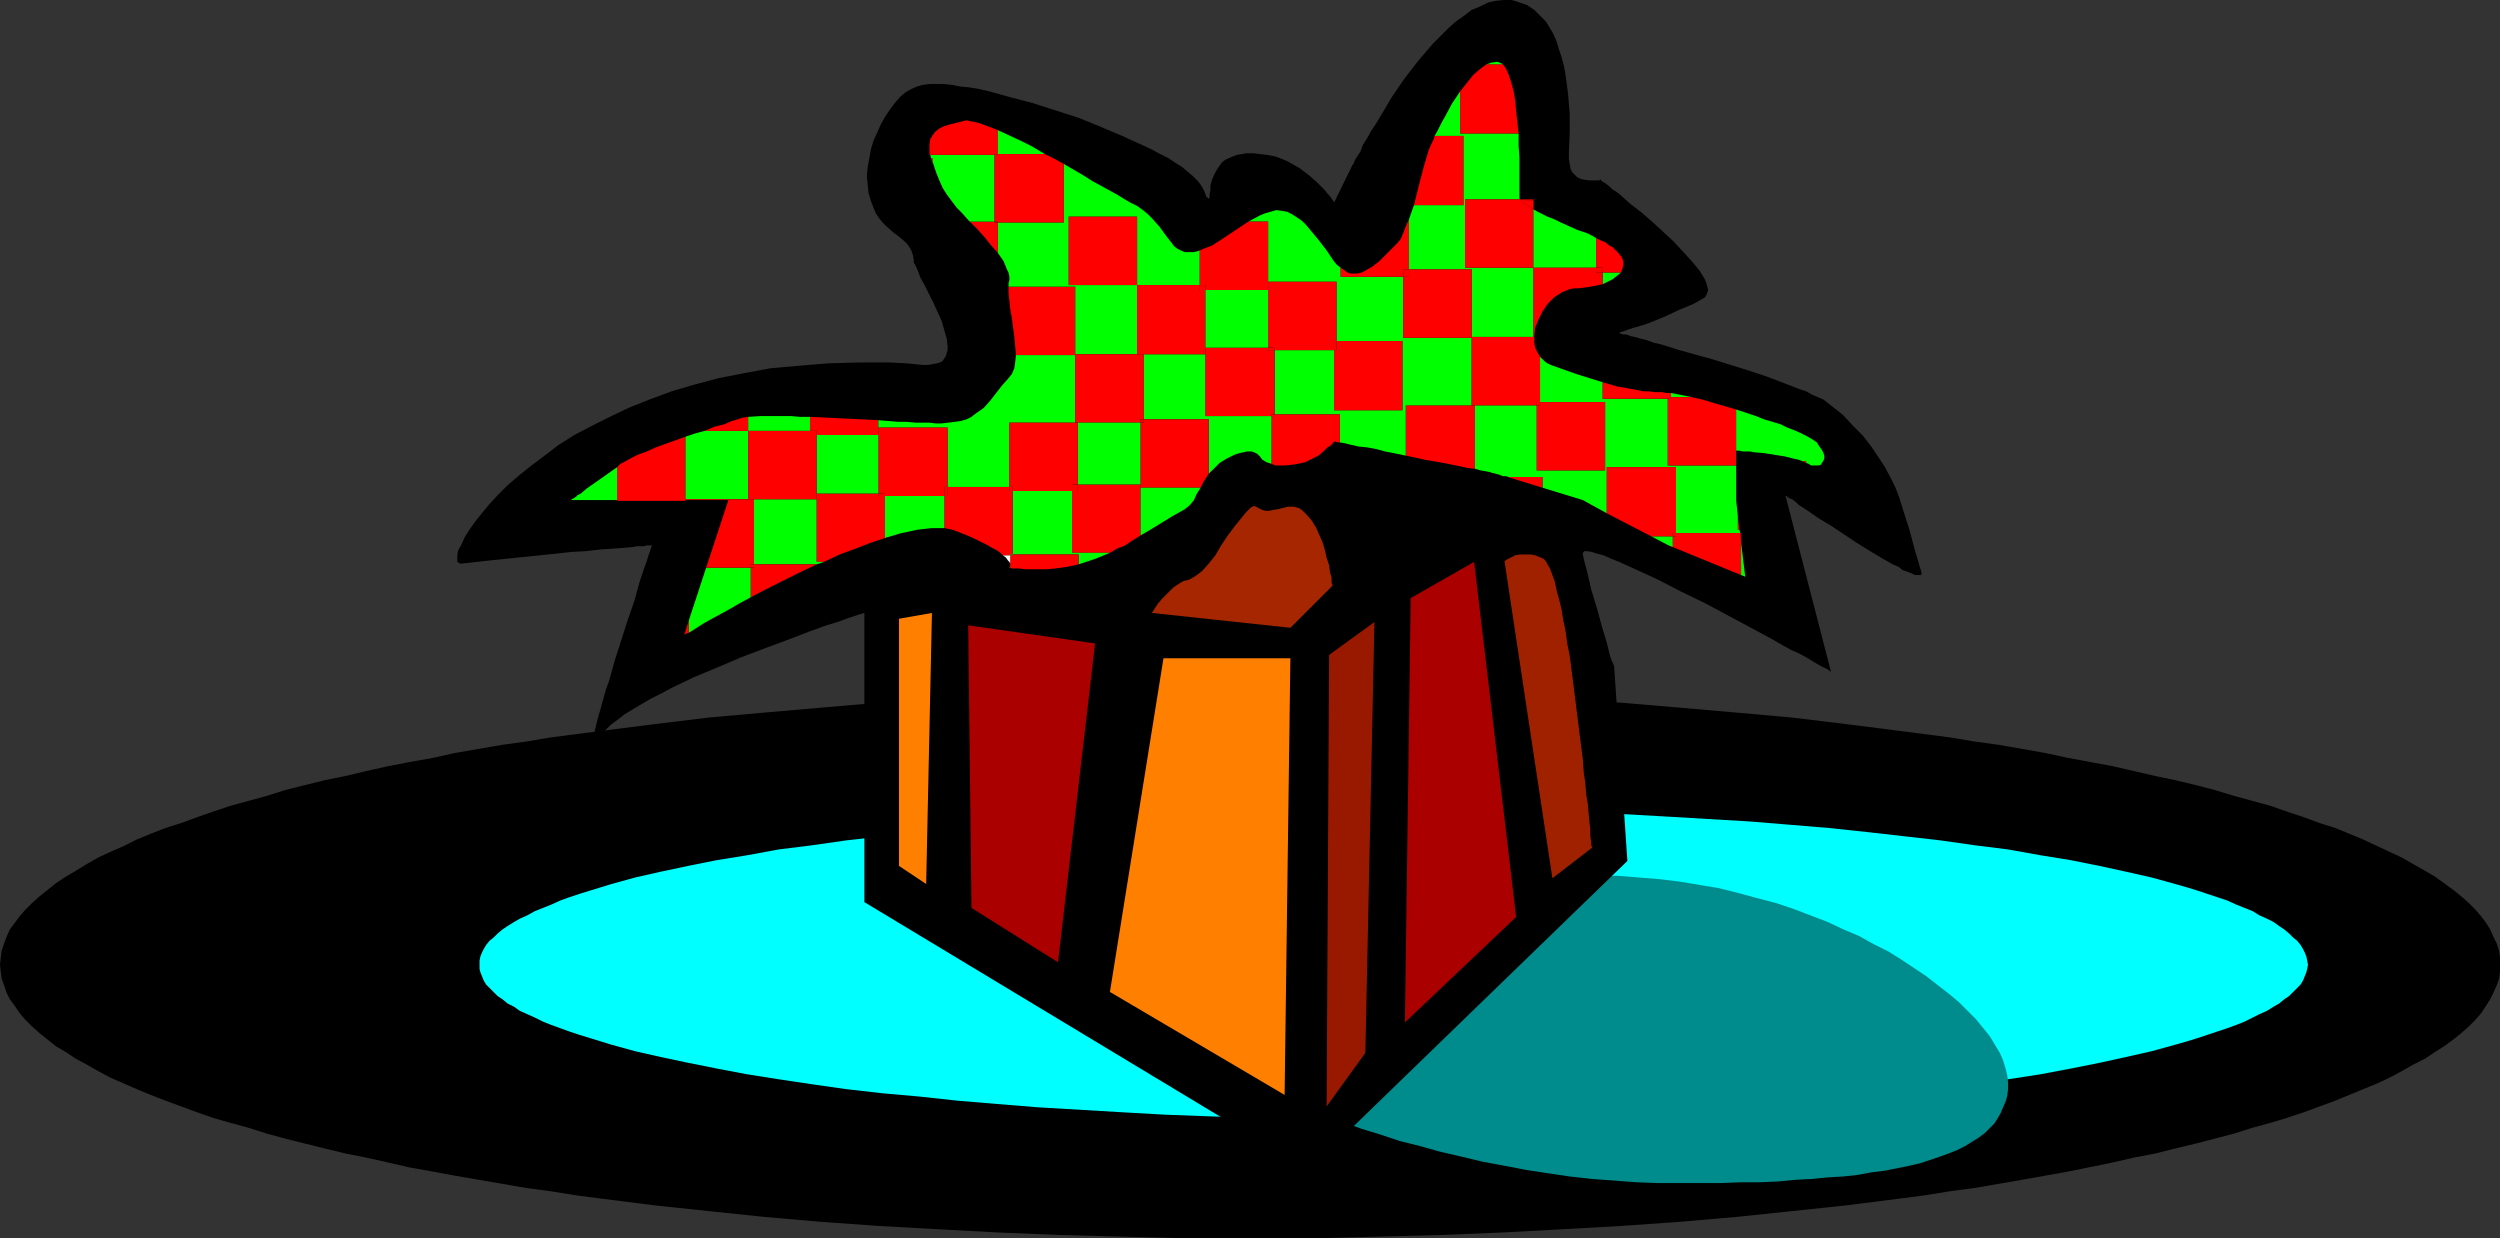
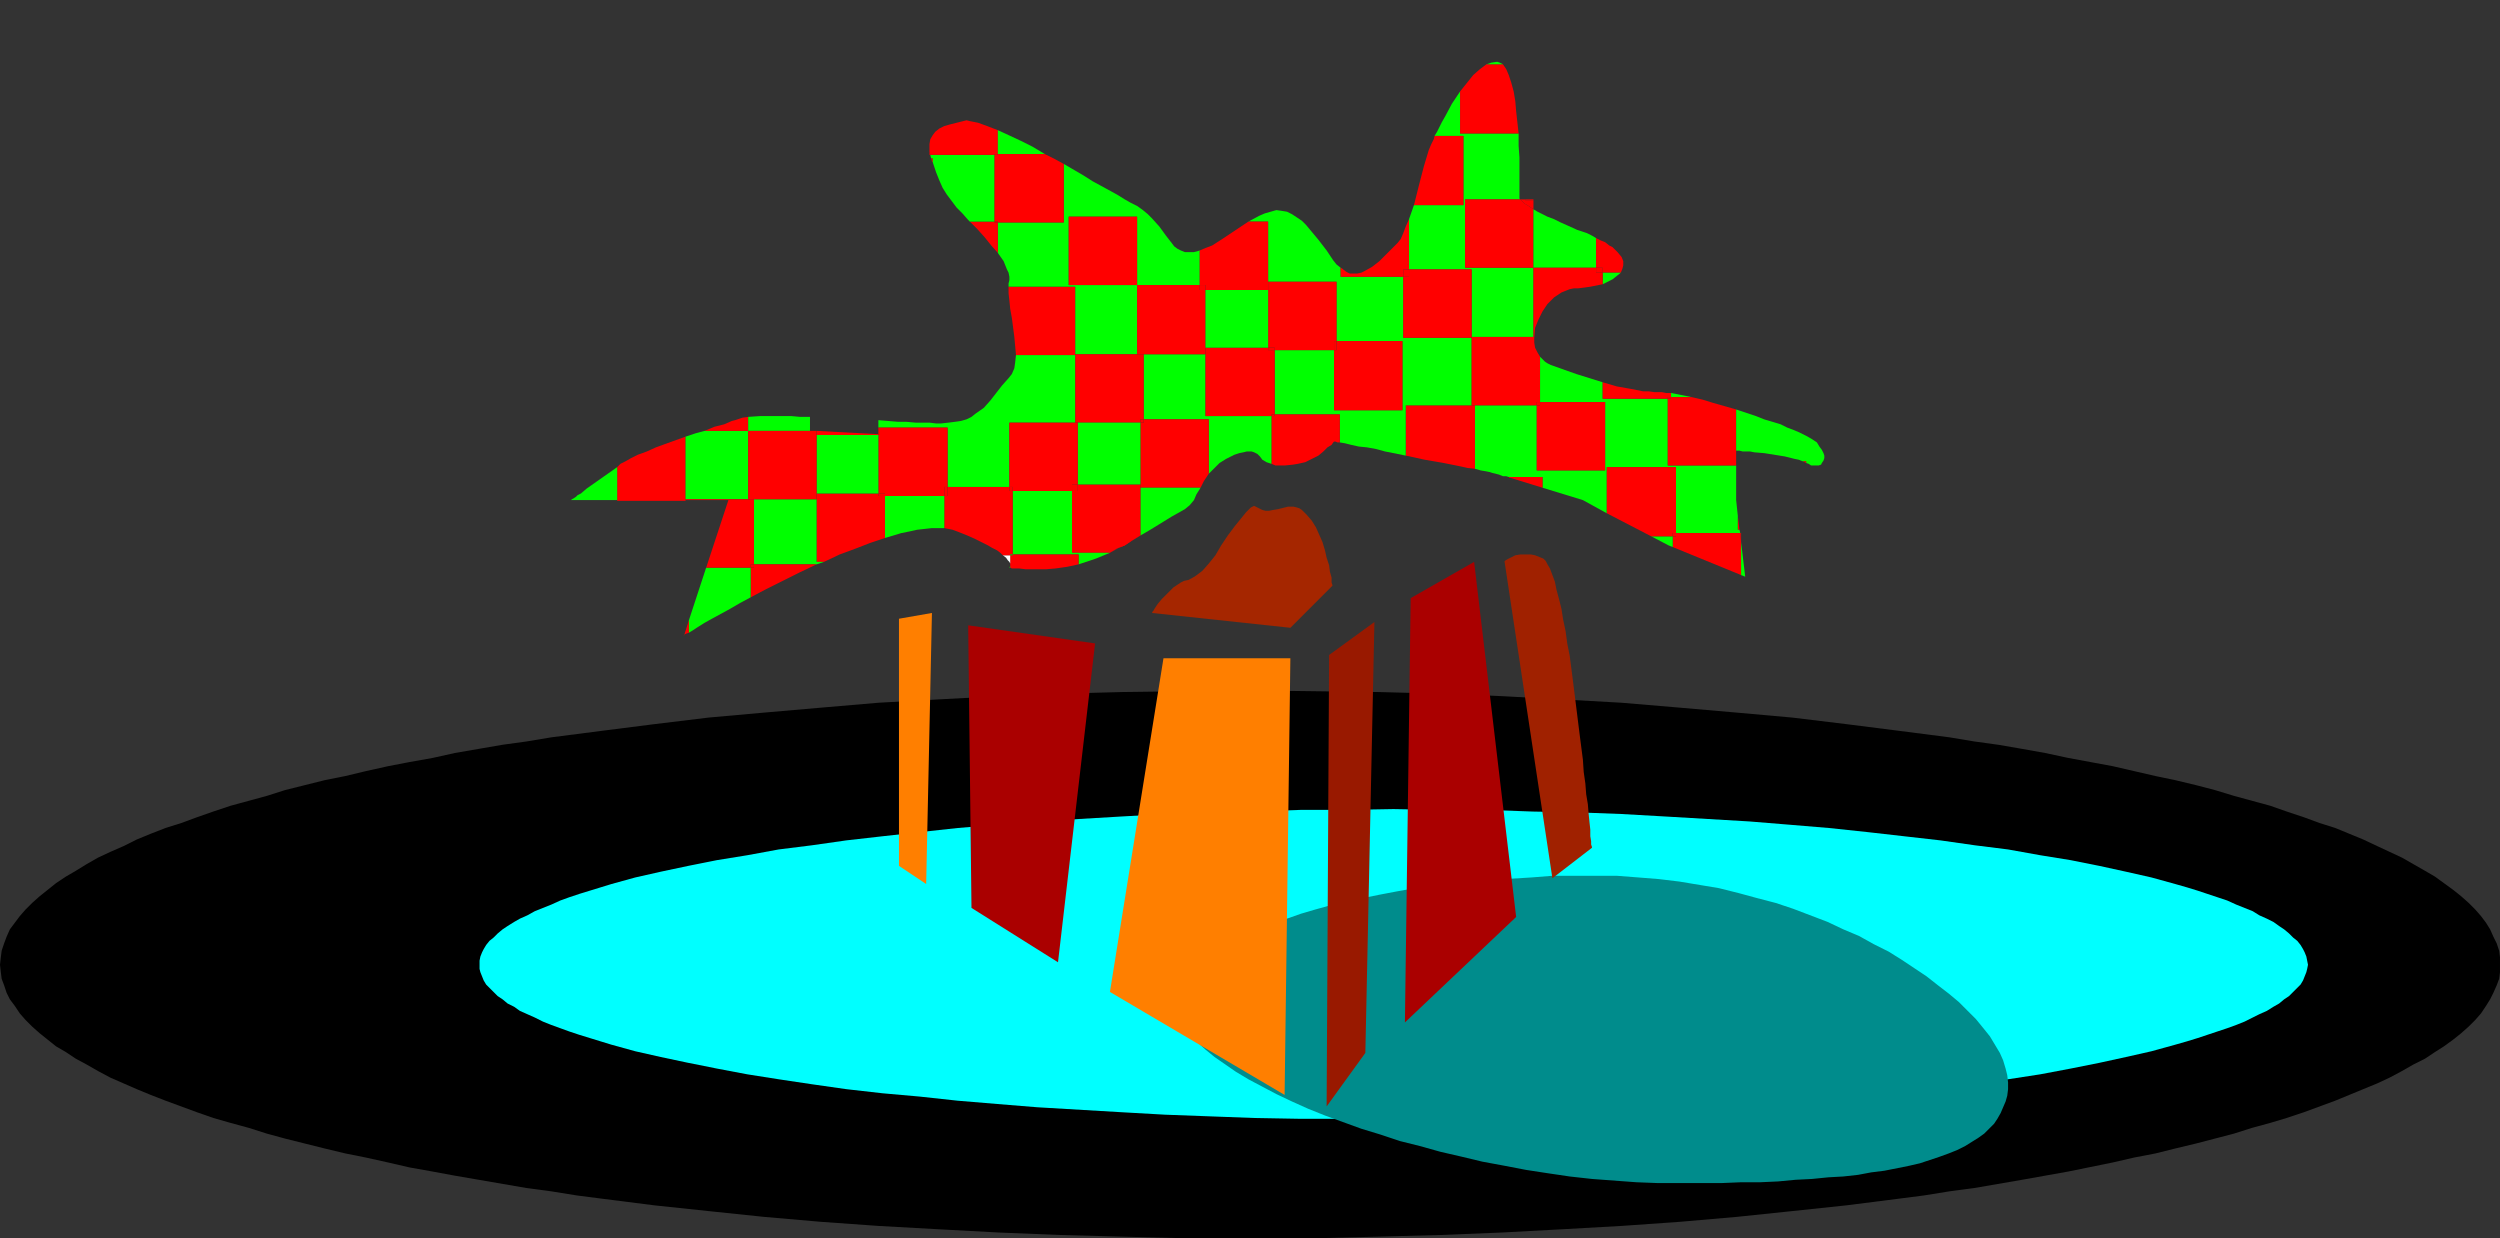
<svg xmlns="http://www.w3.org/2000/svg" xmlns:ns1="http://sodipodi.sourceforge.net/DTD/sodipodi-0.dtd" xmlns:ns2="http://www.inkscape.org/namespaces/inkscape" version="1.0" width="129.724mm" height="64.254mm" id="svg112" ns1:docname="Gift 08.wmf">
  <rect width="100%" height="100%" fill="#333333" stroke="none" />
  <ns1:namedview id="namedview112" pagecolor="#ffffff" bordercolor="#000000" borderopacity="0.25" ns2:showpageshadow="2" ns2:pageopacity="0.0" ns2:pagecheckerboard="0" ns2:deskcolor="#d1d1d1" ns2:document-units="mm" />
  <defs id="defs1">
    <pattern id="WMFhbasepattern" patternUnits="userSpaceOnUse" width="6" height="6" x="0" y="0" />
  </defs>
  <path style="fill:#000000;fill-opacity:1;fill-rule:evenodd;stroke:none" d="m 245.147,242.848 h 12.605 l 12.605,-0.323 12.282,-0.323 11.958,-0.485 11.958,-0.646 11.474,-0.646 11.474,-0.808 11.15,-0.969 10.827,-1.131 10.666,-1.131 10.181,-1.293 5.01,-0.646 5.01,-0.808 4.848,-0.646 4.686,-0.808 4.686,-0.808 4.525,-0.808 4.525,-0.808 8.726,-1.777 4.202,-0.969 4.202,-0.808 3.878,-0.969 4.04,-0.969 3.717,-0.969 3.717,-0.969 3.555,-1.131 3.555,-0.969 3.232,-0.969 3.394,-1.131 3.07,-1.131 3.07,-1.131 2.747,-1.131 2.747,-1.131 2.747,-1.131 2.424,-1.131 2.424,-1.293 2.262,-1.293 2.262,-1.131 1.939,-1.293 1.778,-1.131 1.778,-1.293 1.616,-1.293 1.454,-1.293 1.293,-1.293 1.131,-1.293 0.97,-1.454 0.808,-1.293 0.646,-1.293 0.646,-1.454 0.485,-1.293 0.162,-1.293 v -1.454 -1.454 l -0.162,-1.293 -0.485,-1.454 -0.646,-1.293 -0.646,-1.454 -0.808,-1.293 -0.97,-1.293 -1.131,-1.293 -1.293,-1.293 -1.454,-1.293 -1.616,-1.293 -1.778,-1.293 -1.778,-1.293 -1.939,-1.131 -2.262,-1.293 -2.262,-1.293 -2.424,-1.131 -2.424,-1.131 -2.747,-1.293 -2.747,-1.131 -2.747,-1.131 -3.07,-0.969 -3.07,-1.131 -3.394,-1.131 -3.232,-1.131 -3.555,-0.969 -3.555,-0.969 -3.717,-1.131 -3.717,-0.969 -4.04,-0.969 -3.878,-0.808 -4.202,-0.969 -4.202,-0.969 -4.363,-0.808 -4.363,-0.808 -4.525,-0.969 -4.525,-0.808 -4.686,-0.808 -4.686,-0.646 -4.848,-0.808 -5.01,-0.646 -5.01,-0.646 -10.181,-1.293 -10.666,-1.293 -10.827,-0.969 -11.15,-0.969 -11.474,-0.969 -11.474,-0.646 -11.958,-0.646 -11.958,-0.485 -12.282,-0.323 -12.605,-0.162 -12.605,-0.162 -12.605,0.162 -12.443,0.162 -12.282,0.323 -11.958,0.485 -11.958,0.646 -11.635,0.646 -11.312,0.969 -11.15,0.969 -10.827,0.969 -10.666,1.293 -10.181,1.293 -5.01,0.646 -5.01,0.646 -4.848,0.808 -4.686,0.646 -4.686,0.808 -4.686,0.808 -4.363,0.969 -4.525,0.808 -4.202,0.808 -4.363,0.969 -4.04,0.969 -4.04,0.808 -3.878,0.969 -3.878,0.969 -3.555,1.131 -3.555,0.969 -3.555,0.969 -3.394,1.131 -3.232,1.131 -3.07,1.131 -3.07,0.969 -2.909,1.131 -2.747,1.131 -2.586,1.293 -2.586,1.131 -2.424,1.131 -2.262,1.293 -2.101,1.293 -1.939,1.131 -1.939,1.293 -1.616,1.293 -1.616,1.293 -1.454,1.293 -1.293,1.293 -1.131,1.293 -0.97,1.293 -0.97,1.293 -0.646,1.454 -0.485,1.293 -0.485,1.454 L 0.162,187.751 0,189.205 l 0.162,1.454 0.162,1.293 0.485,1.293 0.485,1.454 0.646,1.293 0.97,1.293 0.97,1.454 1.131,1.293 1.293,1.293 1.454,1.293 1.616,1.293 1.616,1.293 1.939,1.131 1.939,1.293 2.101,1.131 2.262,1.293 2.424,1.293 2.586,1.131 2.586,1.131 2.747,1.131 2.909,1.131 3.07,1.131 3.07,1.131 3.232,1.131 3.394,0.969 3.555,0.969 3.555,1.131 3.555,0.969 3.878,0.969 3.878,0.969 4.04,0.969 4.04,0.808 4.363,0.969 4.202,0.969 4.525,0.808 4.363,0.808 4.686,0.808 4.686,0.808 4.686,0.808 4.848,0.646 5.01,0.808 5.01,0.646 10.181,1.293 10.666,1.131 10.827,1.131 11.15,0.969 11.312,0.808 11.635,0.646 11.958,0.646 11.958,0.485 12.282,0.323 12.443,0.323 z" id="path1" />
  <path style="fill:#00ffff;fill-opacity:1;fill-rule:evenodd;stroke:none" d="m 273.265,219.581 9.211,-0.162 h 9.211 l 8.888,-0.162 8.888,-0.323 8.565,-0.323 8.565,-0.485 8.242,-0.485 8.242,-0.485 7.918,-0.646 7.757,-0.646 7.595,-0.808 7.11,-0.646 7.11,-0.808 6.787,-0.969 6.464,-0.969 6.302,-0.969 5.979,-1.131 5.656,-1.131 5.171,-1.131 5.01,-1.131 4.686,-1.293 2.262,-0.646 2.101,-0.646 1.939,-0.646 1.939,-0.646 1.939,-0.646 1.778,-0.646 1.616,-0.646 1.616,-0.808 1.293,-0.646 1.454,-0.646 1.293,-0.808 1.131,-0.646 0.97,-0.808 0.97,-0.646 0.808,-0.808 0.808,-0.808 0.646,-0.646 0.485,-0.808 0.323,-0.808 0.323,-0.808 0.162,-0.646 0.162,-0.808 -0.162,-0.808 -0.162,-0.808 -0.323,-0.808 -0.323,-0.646 -0.485,-0.808 -0.646,-0.808 -0.808,-0.646 -0.808,-0.808 -0.97,-0.808 -0.97,-0.646 -1.131,-0.808 -1.293,-0.646 -1.454,-0.646 -1.293,-0.808 -1.616,-0.646 -1.616,-0.646 -1.778,-0.808 -1.939,-0.646 -1.939,-0.646 -1.939,-0.646 -2.101,-0.646 -2.262,-0.646 -4.686,-1.293 -5.01,-1.131 -5.171,-1.131 -5.656,-1.131 -5.979,-0.969 -6.302,-1.131 -6.464,-0.808 -6.787,-0.969 -7.11,-0.808 -7.11,-0.808 -7.595,-0.808 -7.757,-0.646 -7.918,-0.646 -8.242,-0.485 -8.242,-0.485 -8.565,-0.485 -8.565,-0.323 -8.888,-0.162 -8.888,-0.323 h -9.211 l -9.211,-0.162 -9.211,0.162 h -9.05 l -9.05,0.323 -8.726,0.162 -8.726,0.323 -8.565,0.485 -8.242,0.485 -8.242,0.485 -7.918,0.646 -7.757,0.646 -7.434,0.808 -7.272,0.808 -7.11,0.808 -6.787,0.969 -6.464,0.808 -6.141,1.131 -5.979,0.969 -5.656,1.131 -5.333,1.131 -5.01,1.131 -4.686,1.293 -2.101,0.646 -2.101,0.646 -2.101,0.646 -1.939,0.646 -1.778,0.646 -1.778,0.808 -1.616,0.646 -1.616,0.646 -1.454,0.808 -1.454,0.646 -1.131,0.646 -1.293,0.808 -0.97,0.646 -0.97,0.808 -0.808,0.808 -0.808,0.646 -0.646,0.808 -0.485,0.808 -0.323,0.646 -0.323,0.808 -0.162,0.808 v 0.808 0.808 l 0.162,0.646 0.323,0.808 0.323,0.808 0.485,0.808 0.646,0.646 0.808,0.808 0.808,0.808 0.97,0.646 0.97,0.808 1.293,0.646 1.131,0.808 1.454,0.646 1.454,0.646 1.616,0.808 1.616,0.646 1.778,0.646 1.778,0.646 1.939,0.646 2.101,0.646 2.101,0.646 2.101,0.646 4.686,1.293 5.01,1.131 5.333,1.131 5.656,1.131 5.979,1.131 6.141,0.969 6.464,0.969 6.787,0.969 7.11,0.808 7.272,0.646 7.434,0.808 7.757,0.646 7.918,0.646 8.242,0.485 8.242,0.485 8.565,0.485 8.726,0.323 8.726,0.323 9.05,0.162 h 9.05 z" id="path2" />
  <path style="fill:#008c8c;fill-opacity:1;fill-rule:evenodd;stroke:none" d="m 329.34,232.023 h 4.202 4.04 l 3.878,-0.162 h 3.717 l 3.555,-0.162 3.394,-0.323 3.232,-0.162 3.232,-0.323 2.909,-0.162 2.909,-0.323 2.586,-0.485 2.586,-0.323 2.424,-0.485 2.424,-0.485 2.101,-0.485 1.939,-0.646 1.939,-0.646 1.778,-0.646 1.616,-0.646 1.616,-0.808 1.293,-0.808 1.293,-0.808 1.131,-0.808 0.97,-0.969 0.97,-0.969 0.646,-0.969 0.646,-1.131 0.485,-1.131 0.485,-1.131 0.323,-1.131 0.162,-1.293 v -1.293 l -0.162,-1.454 -0.323,-1.293 -0.485,-1.616 -0.646,-1.454 -0.97,-1.616 -0.97,-1.616 -1.293,-1.616 -1.454,-1.777 -1.616,-1.616 -1.778,-1.777 -1.939,-1.616 -2.101,-1.616 -2.262,-1.777 -2.424,-1.616 -2.424,-1.616 -2.586,-1.616 -2.909,-1.454 -2.909,-1.616 -3.07,-1.293 -3.07,-1.454 -3.394,-1.293 -3.394,-1.293 -3.394,-1.131 -3.717,-0.969 -3.555,-0.969 -3.878,-0.969 -3.878,-0.646 -3.878,-0.646 -4.04,-0.485 -4.04,-0.323 -4.202,-0.323 h -4.202 -8.403 l -4.04,0.323 -7.918,0.485 -3.878,0.323 -3.878,0.323 -3.717,0.485 -3.555,0.485 -3.555,0.646 -3.394,0.646 -3.232,0.646 -3.232,0.646 -3.232,0.808 -2.909,0.808 -2.747,0.808 -2.747,0.969 -2.586,0.969 -2.424,0.969 -2.262,0.969 -2.101,0.969 -1.939,1.131 -1.939,1.131 -1.454,1.131 -1.616,1.131 -1.293,1.293 -0.97,1.131 -0.97,1.293 -0.808,1.131 -0.485,1.293 -0.323,1.293 v 1.454 l 0.162,1.293 0.323,1.293 0.808,1.454 0.97,1.454 1.293,1.454 1.616,1.454 1.778,1.454 2.101,1.454 2.101,1.454 2.424,1.454 2.747,1.454 2.747,1.454 3.07,1.454 3.232,1.454 3.232,1.293 3.555,1.293 3.555,1.293 3.717,1.131 3.878,1.293 3.878,0.969 4.04,1.131 4.202,0.969 4.04,0.969 4.363,0.808 4.202,0.808 4.202,0.646 4.363,0.646 4.363,0.485 4.363,0.323 4.363,0.323 4.202,0.162 z" id="path3" />
-   <path style="fill:#000000;fill-opacity:1;fill-rule:evenodd;stroke:none" d="m 316.574,130.876 2.586,37.97 -62.539,60.591 -87.102,-52.512 v -56.713 h -0.162 l -0.323,0.162 -0.646,0.162 -0.97,0.323 -0.97,0.323 -1.293,0.485 -1.454,0.485 -1.616,0.485 -1.778,0.646 -1.778,0.646 -2.101,0.808 -2.101,0.808 -4.363,1.616 -4.686,1.777 -4.525,1.939 -4.686,1.939 -4.363,2.1 -2.101,1.131 -1.939,0.969 -1.939,1.131 -1.616,0.969 -1.616,0.969 -1.454,1.131 -1.293,0.969 -0.97,0.969 -0.97,0.969 -0.646,0.969 -0.162,0.323 -0.162,0.323 -0.323,0.485 -0.323,0.162 v -0.162 -0.485 -0.646 l 0.323,-0.808 0.162,-1.131 0.323,-1.293 0.323,-1.293 0.485,-1.616 0.485,-1.777 0.485,-1.777 0.646,-1.777 1.131,-4.039 2.586,-8.079 1.293,-3.716 0.485,-1.777 0.485,-1.777 0.485,-1.454 0.485,-1.454 0.485,-1.293 0.323,-1.131 0.323,-0.808 0.162,-0.646 0.162,-0.323 v -0.162 h -0.162 -0.323 -0.485 l -0.485,0.162 h -0.646 -0.808 l -0.808,0.162 -1.778,0.162 -2.262,0.162 -2.424,0.162 -2.747,0.323 -2.909,0.162 -2.909,0.323 -6.302,0.646 -6.302,0.646 -2.909,0.323 -2.909,0.323 h -0.485 l -0.485,-0.323 v -0.646 -0.646 l 0.162,-0.969 0.646,-1.131 0.646,-1.454 0.808,-1.293 1.131,-1.616 1.293,-1.616 1.454,-1.777 1.778,-1.939 1.939,-1.939 2.262,-1.939 2.424,-1.939 2.586,-1.939 2.747,-2.1 3.07,-1.939 3.394,-1.777 3.555,-1.777 3.717,-1.777 4.04,-1.616 4.363,-1.616 4.363,-1.293 4.848,-1.293 5.01,-0.969 5.171,-0.969 5.494,-0.485 5.818,-0.485 5.818,-0.162 h 3.232 3.07 l 3.232,0.162 3.232,0.323 h 0.97 l 0.97,-0.162 0.808,-0.162 0.646,-0.162 0.485,-0.323 0.323,-0.485 0.323,-0.485 0.162,-0.646 0.162,-0.485 v -0.808 l -0.162,-1.454 -0.485,-1.616 -0.485,-1.777 -1.616,-3.555 -1.778,-3.555 -0.808,-1.454 -0.485,-1.293 -0.485,-1.131 -0.323,-0.485 v -0.485 l -0.162,-0.969 -0.323,-0.969 -0.485,-0.808 -0.485,-0.646 -1.293,-1.131 -1.293,-0.969 -1.454,-1.293 -0.646,-0.646 -0.646,-0.808 -0.646,-0.969 -0.485,-1.131 -0.485,-1.293 -0.485,-1.616 -0.162,-1.616 -0.162,-1.616 0.162,-1.777 0.323,-1.777 0.323,-1.777 0.485,-1.616 0.808,-1.777 0.646,-1.454 0.808,-1.454 0.97,-1.454 0.97,-1.293 0.97,-1.131 1.131,-0.969 1.131,-0.646 1.131,-0.485 1.131,-0.323 1.293,-0.162 h 1.293 1.454 l 1.616,0.162 1.616,0.323 1.778,0.162 1.939,0.323 2.101,0.485 4.04,1.131 4.363,1.131 4.525,1.454 4.525,1.454 4.363,1.777 4.202,1.777 3.878,1.777 1.778,0.808 1.778,0.969 1.616,0.808 1.454,0.969 1.293,0.808 1.131,0.969 0.97,0.808 0.808,0.808 0.646,0.808 0.485,0.808 0.323,0.646 0.162,0.485 0.162,0.485 0.323,0.162 v 0.162 h 0.162 v 0 l 0.162,-0.162 v -0.646 l 0.162,-0.808 v -0.969 l 0.323,-1.131 0.485,-1.131 0.646,-1.131 0.808,-1.131 0.646,-0.485 0.646,-0.323 0.808,-0.323 0.808,-0.323 0.97,-0.162 0.97,-0.162 h 1.293 l 1.293,0.162 1.454,0.162 1.616,0.323 1.293,0.485 1.131,0.485 1.131,0.646 1.131,0.646 1.939,1.454 1.616,1.454 0.808,0.808 0.646,0.646 0.485,0.646 0.485,0.485 0.323,0.485 0.323,0.485 0.162,0.162 v 0.162 l 3.555,-7.271 v 0 l 0.323,-0.485 0.162,-0.485 0.485,-0.808 0.646,-0.969 0.485,-1.293 0.808,-1.293 0.808,-1.454 0.97,-1.454 0.97,-1.616 2.101,-3.555 2.424,-3.555 2.747,-3.555 2.909,-3.393 1.454,-1.454 1.616,-1.616 1.454,-1.293 1.616,-1.131 1.454,-1.131 1.616,-0.646 1.616,-0.808 1.454,-0.323 L 294.92,0 h 1.616 l 1.454,0.485 1.454,0.485 1.454,0.969 1.454,1.454 0.808,0.808 0.808,1.293 0.646,1.131 0.646,1.454 0.485,1.616 0.485,1.454 0.485,1.777 0.323,1.777 0.485,3.716 0.323,3.878 v 3.878 l -0.162,3.716 v 1.293 l 0.162,0.969 0.162,0.969 0.323,0.646 0.485,0.485 0.485,0.485 0.646,0.323 0.646,0.162 1.131,0.162 h 1.131 0.485 0.323 l 0.162,-0.162 h 0.162 v 0.162 l 0.162,0.162 0.323,0.162 0.485,0.323 0.646,0.485 0.646,0.646 0.808,0.485 0.808,0.646 1.778,1.616 2.101,1.616 2.262,1.939 4.202,3.878 1.939,2.1 1.778,1.939 0.646,0.808 0.808,0.969 0.485,0.808 0.485,0.808 0.323,0.808 0.162,0.646 0.162,0.646 -0.162,0.485 -0.162,0.485 -0.323,0.485 -1.131,0.646 -1.131,0.646 -2.747,1.131 -2.747,1.293 -2.747,1.131 -1.293,0.485 -1.131,0.323 -1.131,0.323 -0.97,0.323 -0.808,0.323 -0.646,0.162 -0.323,0.162 h -0.162 0.162 l 0.323,0.162 0.485,0.162 h 0.646 l 0.808,0.323 0.808,0.162 1.131,0.323 1.293,0.323 1.293,0.485 1.454,0.323 3.07,0.969 3.394,0.969 3.555,0.969 7.272,2.262 3.394,1.131 3.394,1.293 2.909,1.131 1.454,0.485 1.131,0.646 1.131,0.485 1.131,0.485 0.808,0.646 0.646,0.485 2.424,1.939 1.939,2.1 1.939,1.939 1.616,2.1 1.293,1.939 1.293,1.939 1.131,2.1 0.97,1.939 0.808,2.1 0.646,2.1 1.293,4.039 1.131,4.201 1.293,4.363 v 0.323 l -0.162,0.162 h -0.162 -0.485 -0.485 l -0.646,-0.323 -0.808,-0.323 -0.97,-0.323 -0.808,-0.646 -1.131,-0.485 -2.262,-1.293 -2.424,-1.454 -2.586,-1.616 -4.848,-3.232 -2.424,-1.454 -2.101,-1.454 -0.97,-0.646 -0.808,-0.485 -0.646,-0.646 -0.646,-0.485 -0.485,-0.162 -0.485,-0.323 -0.162,-0.162 h -0.162 l 8.888,34.416 h -0.162 l -0.323,-0.323 -0.646,-0.323 -0.97,-0.485 -1.131,-0.646 -1.293,-0.808 -1.454,-0.808 -1.778,-0.808 -1.778,-0.969 -1.939,-1.131 -2.101,-1.131 -2.101,-1.131 -4.525,-2.424 -4.525,-2.424 -4.686,-2.262 -4.363,-2.262 -2.101,-0.969 -2.101,-0.969 -1.778,-0.808 -1.778,-0.808 -1.616,-0.646 -1.454,-0.646 -1.293,-0.323 -0.97,-0.323 -0.97,-0.162 h -0.485 l -0.323,0.323 v 0.162 0.162 l 0.323,1.454 0.485,1.777 0.808,3.555 1.131,3.716 0.97,3.555 0.485,1.616 0.485,1.616 0.323,1.293 0.323,1.293 0.323,0.969 0.323,0.646 0.162,0.485 z" id="path4" />
  <path style="fill:#ff0000;fill-opacity:1;fill-rule:evenodd;stroke:none" d="m 340.814,103.893 h 0.323 l -0.323,-2.747 z" id="path5" />
  <path style="fill:#00ff00;fill-opacity:1;fill-rule:evenodd;stroke:none" d="m 340.814,101.146 -0.323,-3.07 V 91.29 H 327.078 V 78.203 h -12.766 v -3.232 l -5.171,-1.616 -5.01,-1.777 -0.646,-0.323 -0.485,-0.323 -0.485,-0.485 -0.485,-0.485 v 8.887 h 12.766 V 92.26 H 301.384 V 79.495 h -12.12 v 12.441 l 1.131,0.323 0.97,0.162 0.808,0.162 0.485,0.162 0.646,0.162 0.646,0.162 0.808,0.323 h 0.646 l 0.485,0.162 h 6.626 v 2.1 l 7.918,2.424 4.686,2.585 v -9.048 h 13.574 v 12.926 h 12.605 l -0.162,-0.646 h -0.323 z" id="path6" />
  <path style="fill:#ff0000;fill-opacity:1;fill-rule:evenodd;stroke:none" d="m 328.694,105.186 h -0.646 v 2.1 l 13.413,5.494 v -6.463 l -0.162,-1.777 h -12.605 z" id="path7" />
  <path style="fill:#00ff00;fill-opacity:1;fill-rule:evenodd;stroke:none" d="m 323.846,105.186 3.394,1.777 0.808,0.323 v -2.1 z" id="path8" />
  <path style="fill:#ff0000;fill-opacity:1;fill-rule:evenodd;stroke:none" d="m 328.048,104.539 h 0.646 V 91.613 h -13.574 v 9.048 l 8.726,4.524 h 4.202 z" id="path9" />
  <path style="fill:#ff0000;fill-opacity:1;fill-rule:evenodd;stroke:none" d="m 328.048,105.186 h 0.646 v -0.646 h -0.646 z" id="path10" />
  <path style="fill:#ff0000;fill-opacity:1;fill-rule:evenodd;stroke:none" d="m 295.889,93.552 0.162,0.162 h 0.162 l 6.302,1.939 v -2.1 z" id="path11" />
  <path style="fill:#ff0000;fill-opacity:1;fill-rule:evenodd;stroke:none" d="m 288.617,79.495 h -12.928 v 9.856 l 3.717,0.808 3.717,0.646 1.616,0.323 1.616,0.323 1.454,0.323 1.454,0.162 V 79.495 Z" id="path12" />
  <path style="fill:#00ff00;fill-opacity:1;fill-rule:evenodd;stroke:none" d="M 288.617,79.495 V 66.246 H 275.204 V 54.289 H 262.923 v -1.777 l -0.808,-0.646 -0.646,-0.808 -1.293,-1.939 -1.616,-2.1 -1.616,-1.939 -0.808,-0.969 -0.808,-0.808 -0.97,-0.646 -0.97,-0.646 -0.97,-0.485 -0.97,-0.162 -1.131,-0.162 -1.131,0.323 -1.131,0.323 -1.131,0.485 -2.101,1.131 h 3.878 V 55.259 h 13.413 v 11.633 h 12.928 V 80.465 H 261.63 V 68.67 h -11.635 v 12.603 h 12.766 v 5.494 l 0.97,0.162 1.293,0.323 1.454,0.323 1.616,0.162 1.778,0.323 1.778,0.485 4.04,0.808 v -9.856 z" id="path13" />
  <path style="fill:#ff0000;fill-opacity:1;fill-rule:evenodd;stroke:none" d="m 249.995,81.273 v 0.323 h -0.646 v 9.371 l 0.808,0.323 h 1.293 0.485 l 1.616,-0.162 0.97,-0.162 1.454,-0.323 1.293,-0.646 1.293,-0.646 0.97,-0.808 0.808,-0.808 0.808,-0.485 0.323,-0.485 0.162,-0.162 v 0 0 h 0.323 l 0.323,0.162 h 0.485 v -5.494 z" id="path14" />
  <path style="fill:#00ff00;fill-opacity:1;fill-rule:evenodd;stroke:none" d="M 236.421,81.596 V 69.478 h -12.12 v 12.764 h 12.766 v 10.664 l 0.97,-0.969 1.131,-1.131 1.293,-0.808 1.616,-0.808 0.97,-0.323 0.808,-0.162 0.646,-0.162 h 0.485 0.485 l 0.485,0.162 0.646,0.323 0.485,0.485 0.485,0.646 0.808,0.485 0.485,0.162 0.485,0.162 v -9.371 z" id="path15" />
  <path style="fill:#ff0000;fill-opacity:1;fill-rule:evenodd;stroke:none" d="m 224.301,82.242 v 0.646 h -0.646 v 12.118 0 0.646 h 11.797 l 0.646,-1.293 0.97,-1.454 V 82.242 Z" id="path16" />
  <path style="fill:#00ff00;fill-opacity:1;fill-rule:evenodd;stroke:none" d="m 223.654,105.024 1.939,-1.131 2.101,-1.293 2.101,-1.293 2.586,-1.454 0.97,-0.808 0.808,-0.969 0.485,-1.131 0.808,-1.293 h -11.797 z" id="path17" />
  <path style="fill:#ff0000;fill-opacity:1;fill-rule:evenodd;stroke:none" d="M 223.654,95.653 V 95.007 h -12.282 v 1.293 h -1.131 v 12.118 h 7.434 l 1.293,-0.808 1.616,-0.646 1.454,-0.969 1.616,-0.969 z" id="path18" />
  <path style="fill:#00ff00;fill-opacity:1;fill-rule:evenodd;stroke:none" d="m 210.241,96.299 h -11.635 v 12.441 h 12.928 v 1.939 l 0.485,-0.162 2.909,-0.969 2.747,-1.131 h -7.434 z" id="path19" />
  <path style="fill:#ff0000;fill-opacity:1;fill-rule:evenodd;stroke:none" d="m 198.606,108.74 v 0.162 h -0.485 v 1.616 0.485 0.323 l 0.323,0.162 h 0.323 0.485 0.646 l 1.293,0.162 h 1.778 2.101 l 1.939,-0.162 2.262,-0.323 2.262,-0.485 v -1.939 z" id="path20" />
  <path style="fill:#ff0000;fill-opacity:1;fill-rule:evenodd;stroke:none" d="m 198.121,110.518 v 0.485 z" id="path21" />
  <path style="fill:#ffffff;fill-opacity:1;fill-rule:evenodd;stroke:none" d="m 196.667,108.902 0.646,0.485 0.323,0.485 0.323,0.323 0.162,0.323 v -1.616 z" id="path22" />
  <path style="fill:#ff0000;fill-opacity:1;fill-rule:evenodd;stroke:none" d="m 198.121,108.74 h 0.485 V 96.299 h -0.646 v -0.808 h -12.12 v 1.777 h -0.646 v 6.301 l 1.616,0.323 1.293,0.485 1.616,0.646 1.454,0.646 1.293,0.646 1.293,0.646 0.808,0.485 0.97,0.485 0.646,0.485 0.485,0.485 h 1.454 z" id="path23" />
  <path style="fill:#00ff00;fill-opacity:1;fill-rule:evenodd;stroke:none" d="m 173.558,97.269 v 8.24 l 3.232,-0.969 1.616,-0.323 1.454,-0.323 1.454,-0.162 1.454,-0.162 h 1.293 1.131 v -6.301 z" id="path24" />
  <path style="fill:#ff0000;fill-opacity:1;fill-rule:evenodd;stroke:none" d="m 172.265,97.269 v -0.485 h -12.12 v 1.131 12.28 h 1.454 l 3.07,-1.454 3.07,-1.131 2.909,-1.131 2.909,-0.969 v -8.24 z" id="path25" />
  <path style="fill:#00ff00;fill-opacity:1;fill-rule:evenodd;stroke:none" d="m 160.145,97.915 h -12.282 v 12.764 h 12.282 l 1.454,-0.485 h -1.454 z" id="path26" />
  <path style="fill:#ff0000;fill-opacity:1;fill-rule:evenodd;stroke:none" d="m 147.864,111.326 h -0.646 v 5.817 l 3.07,-1.616 3.232,-1.616 3.232,-1.616 3.394,-1.616 h -12.282 z" id="path27" />
  <path style="fill:#00ff00;fill-opacity:1;fill-rule:evenodd;stroke:none" d="m 138.491,111.326 -3.394,10.341 v 2.424 l 0.808,-0.485 0.97,-0.646 1.293,-0.808 1.454,-0.808 1.778,-0.969 1.778,-0.969 1.939,-1.131 2.101,-1.131 v -5.817 z" id="path28" />
  <path style="fill:#ff0000;fill-opacity:1;fill-rule:evenodd;stroke:none" d="m 134.128,124.736 v -0.162 l 0.162,-0.162 0.323,-0.162 0.485,-0.162 v -2.424 z" id="path29" />
  <path style="fill:#ff0000;fill-opacity:1;fill-rule:evenodd;stroke:none" d="m 121.038,98.076 v 0.162 h 13.413 v -0.162 z" id="path30" />
  <path style="fill:#ff0000;fill-opacity:1;fill-rule:evenodd;stroke:none" d="M 134.451,98.076 V 97.915 85.635 l -4.04,1.454 -1.778,0.646 -1.778,0.808 -1.778,0.646 -1.293,0.646 -1.131,0.646 -0.97,0.485 -0.646,0.646 v 6.463 z" id="path31" />
  <path style="fill:#00ff00;fill-opacity:1;fill-rule:evenodd;stroke:none" d="M 146.733,97.915 V 84.504 h -8.565 l -1.778,0.485 -1.939,0.646 v 12.28 z" id="path32" />
  <path style="fill:#ff0000;fill-opacity:1;fill-rule:evenodd;stroke:none" d="m 146.733,81.757 -1.131,0.162 -0.97,0.323 -0.485,0.162 -0.646,0.162 -1.454,0.646 -1.939,0.485 -1.939,0.808 h 8.565 z" id="path33" />
  <path style="fill:#00ff00;fill-opacity:1;fill-rule:evenodd;stroke:none" d="M 158.853,84.504 V 81.757 h -1.939 l -1.778,-0.162 h -1.616 -1.616 -2.747 l -2.424,0.162 v 2.747 z" id="path34" />
-   <path style="fill:#ff0000;fill-opacity:1;fill-rule:evenodd;stroke:none" d="m 160.145,84.504 v 0.808 h 12.12 v -1.454 -1.454 l -3.232,-0.162 -3.394,-0.162 -6.787,-0.323 v 2.747 z" id="path35" />
+   <path style="fill:#ff0000;fill-opacity:1;fill-rule:evenodd;stroke:none" d="m 160.145,84.504 v 0.808 h 12.12 v -1.454 -1.454 v 2.747 z" id="path35" />
  <path style="fill:#00ff00;fill-opacity:1;fill-rule:evenodd;stroke:none" d="m 185.84,83.858 v 11.633 h 12.12 V 82.888 h 12.928 V 69.639 h -11.635 l -0.162,1.454 -0.162,1.131 -0.485,1.131 -0.646,0.808 -1.293,1.454 -1.131,1.454 -1.131,1.454 -1.293,1.454 -1.616,1.131 -0.808,0.646 -0.97,0.485 -1.131,0.323 -1.131,0.162 -1.293,0.162 -1.454,0.162 h -0.97 l -1.293,-0.162 h -1.293 -1.454 l -1.778,-0.162 h -1.616 l -3.878,-0.323 v 1.454 z" id="path36" />
  <path style="fill:#ff0000;fill-opacity:1;fill-rule:evenodd;stroke:none" d="M 210.888,69.478 V 56.228 h -13.09 v 1.293 l 0.162,1.454 0.162,1.616 0.323,1.777 0.485,3.716 0.162,1.777 0.162,1.777 h 11.635 z" id="path37" />
  <path style="fill:#00ff00;fill-opacity:1;fill-rule:evenodd;stroke:none" d="m 210.888,69.478 h 12.12 V 55.905 H 209.595 V 42.494 h 13.413 v 13.411 h 12.282 v -6.786 l -0.485,0.162 -0.646,0.162 h -0.97 -0.808 l -0.808,-0.323 -0.646,-0.323 -0.646,-0.485 -0.485,-0.646 -1.131,-1.454 -1.293,-1.777 -1.454,-1.616 -0.808,-0.808 -0.97,-0.808 -1.131,-0.808 -1.293,-0.646 -1.131,-0.646 -1.293,-0.808 -1.454,-0.808 -1.778,-0.969 -1.778,-0.969 -1.778,-1.131 -3.878,-2.262 v 11.472 h -12.928 v 5.978 l 1.131,1.616 0.646,1.616 0.323,0.646 0.162,0.808 v 0.646 l -0.162,0.646 v 0.646 h 13.09 z" id="path38" />
  <path style="fill:#ff0000;fill-opacity:1;fill-rule:evenodd;stroke:none" d="m 195.051,43.625 v -0.162 h -4.848 l 1.454,1.454 1.454,1.616 1.293,1.616 1.293,1.454 v -5.978 z" id="path39" />
  <path style="fill:#ff0000;fill-opacity:1;fill-rule:evenodd;stroke:none" d="M 182.931,31.83 V 31.023 h -0.323 l 0.162,0.646 z" id="path40" />
  <path style="fill:#00ff00;fill-opacity:1;fill-rule:evenodd;stroke:none" d="m 182.931,31.83 0.646,1.939 0.646,1.616 0.646,1.454 0.808,1.293 0.97,1.293 0.97,1.293 1.131,1.131 1.131,1.293 0.323,0.323 h 4.848 V 30.376 h -12.605 l 0.162,0.646 h 0.323 z" id="path41" />
  <path style="fill:#ff0000;fill-opacity:1;fill-rule:evenodd;stroke:none" d="m 195.051,30.215 h 0.646 v -4.686 l -2.101,-0.808 -1.778,-0.646 -0.808,-0.162 -0.808,-0.162 -0.646,-0.162 -0.646,0.162 -1.293,0.323 -1.293,0.323 -1.131,0.323 -0.97,0.485 -0.808,0.646 -0.485,0.646 -0.485,0.808 -0.162,0.969 v 0.969 0.485 l 0.162,0.646 h 12.605 z" id="path42" />
  <path style="fill:#00ff00;fill-opacity:1;fill-rule:evenodd;stroke:none" d="m 204.909,30.215 -2.424,-1.454 -2.262,-1.131 -2.424,-1.131 -2.101,-0.969 v 4.686 z" id="path43" />
  <path style="fill:#ff0000;fill-opacity:1;fill-rule:evenodd;stroke:none" d="m 195.697,30.376 h -0.646 v 13.088 h 0.646 v 0.162 h 12.928 V 32.154 l -1.778,-0.969 -1.939,-0.969 h -9.211 z" id="path44" />
  <path style="fill:#ff0000;fill-opacity:1;fill-rule:evenodd;stroke:none" d="m 195.051,43.464 v 0.162 h 0.646 v -0.162 z" id="path45" />
  <path style="fill:#ff0000;fill-opacity:1;fill-rule:evenodd;stroke:none" d="m 195.697,30.215 h -0.646 v 0.162 h 0.646 z" id="path46" />
  <path style="fill:#ff0000;fill-opacity:1;fill-rule:evenodd;stroke:none" d="m 236.421,55.905 v 0.969 h 12.282 V 55.259 43.464 h -3.878 l -2.424,1.616 -2.424,1.616 -2.262,1.454 -1.293,0.485 -1.131,0.485 v 6.786 z" id="path47" />
  <path style="fill:#ff0000;fill-opacity:1;fill-rule:evenodd;stroke:none" d="m 248.702,68.185 h 1.293 v 0.485 h 11.635 v -1.777 h 0.485 V 55.259 h -13.413 v 1.616 z" id="path48" />
  <path style="fill:#ff0000;fill-opacity:1;fill-rule:evenodd;stroke:none" d="m 261.63,68.67 h 0.485 v -1.777 h -0.485 z" id="path49" />
  <path style="fill:#ff0000;fill-opacity:1;fill-rule:evenodd;stroke:none" d="m 261.63,68.67 v 11.795 h 13.413 V 66.892 H 262.115 v 1.777 z" id="path50" />
  <path style="fill:#ff0000;fill-opacity:1;fill-rule:evenodd;stroke:none" d="m 248.702,68.185 v 0.485 h 1.293 v -0.485 z" id="path51" />
  <path style="fill:#ff0000;fill-opacity:1;fill-rule:evenodd;stroke:none" d="m 248.702,68.185 h -12.282 v 1.293 12.118 h 12.928 v -0.323 h 0.646 V 68.67 h -1.293 z" id="path52" />
  <path style="fill:#ff0000;fill-opacity:1;fill-rule:evenodd;stroke:none" d="m 249.349,81.596 h 0.646 v -0.323 h -0.646 z" id="path53" />
  <path style="fill:#ff0000;fill-opacity:1;fill-rule:evenodd;stroke:none" d="m 236.421,56.875 h -1.131 v -0.969 h -12.282 v 13.572 h 1.293 12.12 v -1.293 z" id="path54" />
  <path style="fill:#ff0000;fill-opacity:1;fill-rule:evenodd;stroke:none" d="m 236.421,56.875 v -0.969 h -1.131 v 0.969 z" id="path55" />
  <path style="fill:#00ff00;fill-opacity:1;fill-rule:evenodd;stroke:none" d="M 248.702,68.185 V 56.875 h -12.282 v 11.31 z" id="path56" />
  <path style="fill:#ff0000;fill-opacity:1;fill-rule:evenodd;stroke:none" d="m 209.595,42.494 v 13.411 h 13.413 V 42.494 Z" id="path57" />
  <path style="fill:#ff0000;fill-opacity:1;fill-rule:evenodd;stroke:none" d="m 210.888,69.478 v 0.162 13.249 h 0.485 12.282 v -0.646 h 0.646 V 69.478 h -1.293 z" id="path58" />
  <path style="fill:#ff0000;fill-opacity:1;fill-rule:evenodd;stroke:none" d="m 223.654,82.888 h 0.646 v -0.646 h -0.646 z" id="path59" />
  <path style="fill:#00ff00;fill-opacity:1;fill-rule:evenodd;stroke:none" d="m 211.373,95.007 h 12.282 V 82.888 h -12.282 z" id="path60" />
  <path style="fill:#ff0000;fill-opacity:1;fill-rule:evenodd;stroke:none" d="m 210.888,82.888 h -12.928 v 12.603 h 0.646 v 0.808 h 11.635 V 95.007 h 1.131 V 82.888 Z" id="path61" />
  <path style="fill:#ff0000;fill-opacity:1;fill-rule:evenodd;stroke:none" d="m 210.241,96.299 h 1.131 V 95.007 h -1.131 z" id="path62" />
  <path style="fill:#ff0000;fill-opacity:1;fill-rule:evenodd;stroke:none" d="m 197.96,95.491 v 0.808 h 0.646 v -0.808 z" id="path63" />
  <path style="fill:#ff0000;fill-opacity:1;fill-rule:evenodd;stroke:none" d="m 172.265,83.858 v 1.454 11.472 h 1.293 v 0.485 h 11.635 v -1.777 h 0.646 V 83.858 Z" id="path64" />
  <path style="fill:#ff0000;fill-opacity:1;fill-rule:evenodd;stroke:none" d="m 185.193,97.269 h 0.646 v -1.777 h -0.646 z" id="path65" />
  <path style="fill:#ff0000;fill-opacity:1;fill-rule:evenodd;stroke:none" d="m 172.265,96.784 v 0.485 h 1.293 v -0.485 z" id="path66" />
  <path style="fill:#00ff00;fill-opacity:1;fill-rule:evenodd;stroke:none" d="m 160.145,85.312 v 11.472 h 12.12 V 85.312 Z" id="path67" />
  <path style="fill:#ff0000;fill-opacity:1;fill-rule:evenodd;stroke:none" d="m 158.853,85.312 v -0.808 h -12.12 v 13.411 h 1.131 12.282 v -1.131 -11.472 z" id="path68" />
  <path style="fill:#ff0000;fill-opacity:1;fill-rule:evenodd;stroke:none" d="m 160.145,85.312 v -0.808 h -1.293 v 0.808 z" id="path69" />
  <path style="fill:#ff0000;fill-opacity:1;fill-rule:evenodd;stroke:none" d="m 134.451,97.915 v 0.162 h 8.403 l -4.363,13.249 h 8.726 v -0.646 h 0.646 V 97.915 h -1.131 z" id="path70" />
  <path style="fill:#ff0000;fill-opacity:1;fill-rule:evenodd;stroke:none" d="m 147.217,111.326 h 0.646 v -0.646 h -0.646 z" id="path71" />
  <path style="fill:#00ff00;fill-opacity:1;fill-rule:evenodd;stroke:none" d="m 198.121,108.902 h 0.485 v -0.162 h -0.485 z" id="path72" />
  <path style="fill:#ff0000;fill-opacity:1;fill-rule:evenodd;stroke:none" d="m 223.654,95.653 v -0.646 0 z" id="path73" />
  <path style="fill:#ff0000;fill-opacity:1;fill-rule:evenodd;stroke:none" d="m 275.204,54.289 v -1.454 h 1.131 v -9.856 l -0.646,1.454 -0.485,1.293 -0.485,1.131 -0.646,0.808 -1.131,1.131 -1.131,1.131 -1.293,1.293 -1.454,1.131 -1.454,0.808 -0.646,0.323 -0.808,0.162 h -0.646 -0.808 l -0.646,-0.323 -0.646,-0.485 -0.162,-0.162 -0.323,-0.162 v 1.777 z" id="path74" />
  <path style="fill:#00ff00;fill-opacity:1;fill-rule:evenodd;stroke:none" d="m 288.617,52.835 v 13.249 h 12.12 V 52.512 H 287.324 V 39.101 h 10.827 l -0.162,-0.162 v -0.162 -1.131 -0.485 -4.201 -2.1 l -0.162,-2.262 v -2.424 h -11.474 v -8.24 l -1.616,2.424 -1.293,2.424 -0.646,1.131 -0.485,0.969 -0.485,0.969 -0.485,0.808 h 5.656 v 13.572 h -9.696 l -0.97,2.747 v 9.856 z" id="path75" />
  <path style="fill:#ff0000;fill-opacity:1;fill-rule:evenodd;stroke:none" d="m 287.001,26.66 h -5.656 l -0.162,0.646 -0.485,0.969 -0.485,1.131 -0.485,1.616 -0.485,1.616 -0.97,3.716 -0.97,3.878 h 9.696 z" id="path76" />
  <path style="fill:#ff0000;fill-opacity:1;fill-rule:evenodd;stroke:none" d="m 297.828,26.175 -0.485,-4.363 -0.162,-1.939 -0.323,-1.939 -0.485,-1.777 -0.485,-1.454 -0.485,-1.131 -0.323,-0.485 -0.323,-0.485 h -3.232 l -0.646,0.485 -0.646,0.485 -1.293,1.131 -1.293,1.616 -1.293,1.616 v 8.24 z" id="path77" />
  <path style="fill:#ff0000;fill-opacity:1;fill-rule:evenodd;stroke:none" d="m 299.121,39.101 v 0.162 h 1.616 v -0.162 z" id="path78" />
  <path style="fill:#ff0000;fill-opacity:1;fill-rule:evenodd;stroke:none" d="m 299.121,39.101 h -0.97 l 0.323,0.323 0.485,0.485 0.808,0.485 0.97,0.646 v -1.777 h -1.616 z" id="path79" />
  <path style="fill:#ff0000;fill-opacity:1;fill-rule:evenodd;stroke:none" d="m 298.152,39.101 h -10.827 v 13.411 h 13.413 V 41.04 l -0.97,-0.646 -0.808,-0.485 -0.485,-0.485 z" id="path80" />
  <path style="fill:#00ff00;fill-opacity:1;fill-rule:evenodd;stroke:none" d="m 313.019,52.512 v -5.817 l -0.808,-0.485 -0.97,-0.485 -1.939,-0.646 -1.778,-0.808 -1.454,-0.646 -1.293,-0.646 -1.293,-0.485 -0.97,-0.485 -0.97,-0.485 -0.808,-0.485 v 11.472 z" id="path81" />
  <path style="fill:#ff0000;fill-opacity:1;fill-rule:evenodd;stroke:none" d="m 314.312,52.512 v 0.969 h 3.555 l 0.323,-0.808 0.162,-0.646 v -0.808 l -0.323,-0.808 -0.808,-0.969 -0.97,-0.969 -0.646,-0.323 -0.808,-0.646 -0.808,-0.323 -0.97,-0.485 v 5.817 z" id="path82" />
  <path style="fill:#00ff00;fill-opacity:1;fill-rule:evenodd;stroke:none" d="m 314.312,55.744 0.97,-0.485 0.97,-0.485 0.808,-0.646 0.808,-0.646 h -3.555 z" id="path83" />
  <path style="fill:#ff0000;fill-opacity:1;fill-rule:evenodd;stroke:none" d="m 313.019,53.482 v -0.969 h -12.282 v 13.572 h 0.162 l 0.162,-1.777 0.646,-1.616 0.808,-1.616 0.97,-1.454 1.293,-1.293 1.454,-0.969 0.808,-0.323 0.808,-0.323 0.808,-0.162 h 0.808 l 1.293,-0.162 1.131,-0.162 2.424,-0.485 v -2.262 z" id="path84" />
  <path style="fill:#ff0000;fill-opacity:1;fill-rule:evenodd;stroke:none" d="m 314.312,74.971 v 3.232 h 12.766 v -0.323 h 0.646 v -0.808 h -0.97 l -0.808,-0.162 h -0.808 -0.646 l -1.131,-0.162 h -1.131 l -2.424,-0.485 -2.747,-0.485 z" id="path85" />
  <path style="fill:#00ff00;fill-opacity:1;fill-rule:evenodd;stroke:none" d="m 327.724,77.072 v 0.808 h 4.04 z" id="path86" />
  <path style="fill:#ff0000;fill-opacity:1;fill-rule:evenodd;stroke:none" d="m 327.724,78.203 h -0.646 v 13.088 h 13.413 v -2.908 0 -8.079 l -4.525,-1.293 -2.101,-0.646 -2.101,-0.485 h -4.04 z" id="path87" />
  <path style="fill:#00ff00;fill-opacity:1;fill-rule:evenodd;stroke:none" d="m 353.58,90.482 h 0.646 v 0.323 l 0.485,0.162 0.485,0.323 h 0.485 0.485 0.485 l 0.485,-0.162 0.162,-0.323 0.323,-0.485 0.162,-0.485 V 89.351 l -0.162,-0.485 -0.323,-0.646 -0.485,-0.646 -0.485,-0.808 -0.97,-0.646 -1.131,-0.646 -1.293,-0.646 -1.131,-0.485 -1.293,-0.485 -1.293,-0.646 -1.616,-0.485 -1.616,-0.485 -1.616,-0.646 -3.878,-1.293 v 8.079 h 0.323 0.323 l 0.646,0.162 h 0.646 0.808 l 0.808,0.162 1.939,0.162 4.04,0.646 1.939,0.485 0.808,0.162 z" id="path88" />
  <path style="fill:#ff0000;fill-opacity:1;fill-rule:evenodd;stroke:none" d="m 353.58,90.482 0.646,0.323 V 90.482 Z" id="path89" />
  <path style="fill:#ff0000;fill-opacity:1;fill-rule:evenodd;stroke:none" d="m 340.491,88.382 v 0 2.908 0 z" id="path90" />
  <path style="fill:#ff0000;fill-opacity:1;fill-rule:evenodd;stroke:none" d="m 327.724,77.88 h -0.646 v 0.323 h 0.646 z" id="path91" />
  <path style="fill:#ff0000;fill-opacity:1;fill-rule:evenodd;stroke:none" d="m 300.899,66.084 h -0.162 -12.12 v 0.162 13.249 h 0.646 12.12 v -0.646 h 0.646 v -8.887 l -0.485,-0.808 -0.485,-0.969 -0.162,-0.969 z" id="path92" />
  <path style="fill:#ff0000;fill-opacity:1;fill-rule:evenodd;stroke:none" d="m 301.384,79.495 h 0.646 v -0.646 h -0.646 z" id="path93" />
  <path style="fill:#ff0000;fill-opacity:1;fill-rule:evenodd;stroke:none" d="m 301.384,79.495 v 12.764 h 13.413 V 78.849 h -12.766 v 0.646 z" id="path94" />
  <path style="fill:#ff0000;fill-opacity:1;fill-rule:evenodd;stroke:none" d="m 314.312,53.482 v -0.969 h -1.293 v 0.969 z" id="path95" />
  <path style="fill:#ff0000;fill-opacity:1;fill-rule:evenodd;stroke:none" d="m 288.617,52.835 h -12.282 v 1.454 h -1.131 V 66.246 h 13.413 v -0.162 z" id="path96" />
  <path style="fill:#ff0000;fill-opacity:1;fill-rule:evenodd;stroke:none" d="m 276.336,52.835 h -1.131 v 1.454 h 1.131 z" id="path97" />
  <path style="fill:#00ff00;fill-opacity:1;fill-rule:evenodd;stroke:none" d="m 293.627,12.118 -1.131,0.162 -0.97,0.323 h 3.232 l -0.646,-0.323 z" id="path98" />
  <path style="fill:#ffffff;fill-opacity:1;fill-rule:evenodd;stroke:none" d="M 182.285,29.245 V 28.276 Z" id="path99" />
  <path style="fill:#ff0000;fill-opacity:1;fill-rule:evenodd;stroke:none" d="m 182.285,30.376 h 0.162 l -0.162,-0.646 v -0.485 z" id="path100" />
  <path style="fill:#00ff00;fill-opacity:1;fill-rule:evenodd;stroke:none" d="m 111.989,98.076 h 9.05 V 91.613 l -5.979,4.201 -1.131,0.969 -0.646,0.323 -0.323,0.323 -0.485,0.323 -0.323,0.162 z" id="path101" />
  <path style="fill:#00ff00;fill-opacity:1;fill-rule:evenodd;stroke:none" d="m 197.798,111.326 h 0.323 v -0.323 l -0.162,0.323 z" id="path102" />
  <path style="fill:#ff0000;fill-opacity:1;fill-rule:evenodd;stroke:none" d="m 223.654,105.024 -1.616,0.969 -1.454,0.969 -1.616,0.646 -1.293,0.808 z" id="path103" />
  <path style="fill:#00ff00;fill-opacity:1;fill-rule:evenodd;stroke:none" d="m 342.268,113.103 -0.808,-6.786 v 6.463 z" id="path104" />
  <path style="fill:#ff0000;fill-opacity:1;fill-rule:evenodd;stroke:none" d="m 341.46,104.539 h -0.162 l 0.162,1.777 z" id="path105" />
  <path style="fill:#aa0000;fill-opacity:1;fill-rule:evenodd;stroke:none" d="m 189.88,122.636 0.646,55.42 16.968,10.664 7.272,-62.53 z" id="path106" />
  <path style="fill:#aa0000;fill-opacity:1;fill-rule:evenodd;stroke:none" d="m 297.344,179.834 -21.816,20.682 1.131,-83.212 12.443,-7.109 z" id="path107" />
  <path style="fill:#ff7f00;fill-opacity:1;fill-rule:evenodd;stroke:none" d="m 228.179,129.099 h 24.886 l -1.131,85.635 -34.259,-20.197 z" id="path108" />
  <path style="fill:#ff7f00;fill-opacity:1;fill-rule:evenodd;stroke:none" d="m 181.638,173.371 1.131,-53.158 -6.464,1.131 v 48.473 z" id="path109" />
  <path style="fill:#991900;fill-opacity:1;fill-rule:evenodd;stroke:none" d="m 269.548,121.99 -1.778,84.504 -7.595,10.502 0.485,-88.543 z" id="path110" />
  <path style="fill:#a02100;fill-opacity:1;fill-rule:evenodd;stroke:none" d="m 304.454,172.24 7.757,-5.978 v -0.162 l -0.162,-0.485 v -0.646 l -0.162,-0.969 v -1.293 l -0.162,-1.454 -0.162,-1.616 -0.162,-1.939 -0.323,-1.939 -0.162,-2.1 -0.323,-2.262 -0.162,-2.424 -0.646,-5.009 -0.646,-5.17 -0.646,-5.17 -0.646,-5.009 -0.485,-2.424 -0.323,-2.424 -0.485,-2.262 -0.323,-2.1 -0.485,-1.939 -0.485,-1.777 -0.323,-1.616 -0.485,-1.293 -0.485,-1.293 -0.485,-0.808 -0.323,-0.646 -0.485,-0.485 -0.808,-0.323 -0.808,-0.323 -0.808,-0.162 h -0.808 -1.293 l -0.97,0.162 -0.97,0.485 -0.646,0.323 -0.485,0.323 v 0.162 z" id="path111" />
  <path style="fill:#a52600;fill-opacity:1;fill-rule:evenodd;stroke:none" d="m 261.307,114.88 v -0.162 l -0.162,-0.485 v -0.969 l -0.323,-1.131 -0.162,-1.293 -0.485,-1.454 -0.323,-1.454 -0.485,-1.616 -0.646,-1.454 -0.646,-1.454 -0.808,-1.293 -0.97,-1.131 -0.97,-0.969 -0.485,-0.323 -0.485,-0.162 -0.646,-0.162 h -1.131 l -0.646,0.162 -1.293,0.323 -0.97,0.162 -0.808,0.162 h -0.646 l -0.646,-0.162 -0.323,-0.162 -0.646,-0.323 -0.323,-0.162 -0.323,-0.162 -0.323,0.162 -0.323,0.162 -0.485,0.485 -0.485,0.485 -0.646,0.808 -1.454,1.777 -1.454,1.939 -1.293,1.939 -1.131,1.939 -1.293,1.616 -1.293,1.454 -0.646,0.485 -0.646,0.485 -0.808,0.485 -0.646,0.323 -0.808,0.162 -0.646,0.323 -1.454,0.969 -1.131,1.131 -1.131,1.131 -0.808,0.969 -0.646,0.969 -0.162,0.323 -0.162,0.162 -0.162,0.323 v 0 l 27.149,2.908 z" id="path112" />
</svg>